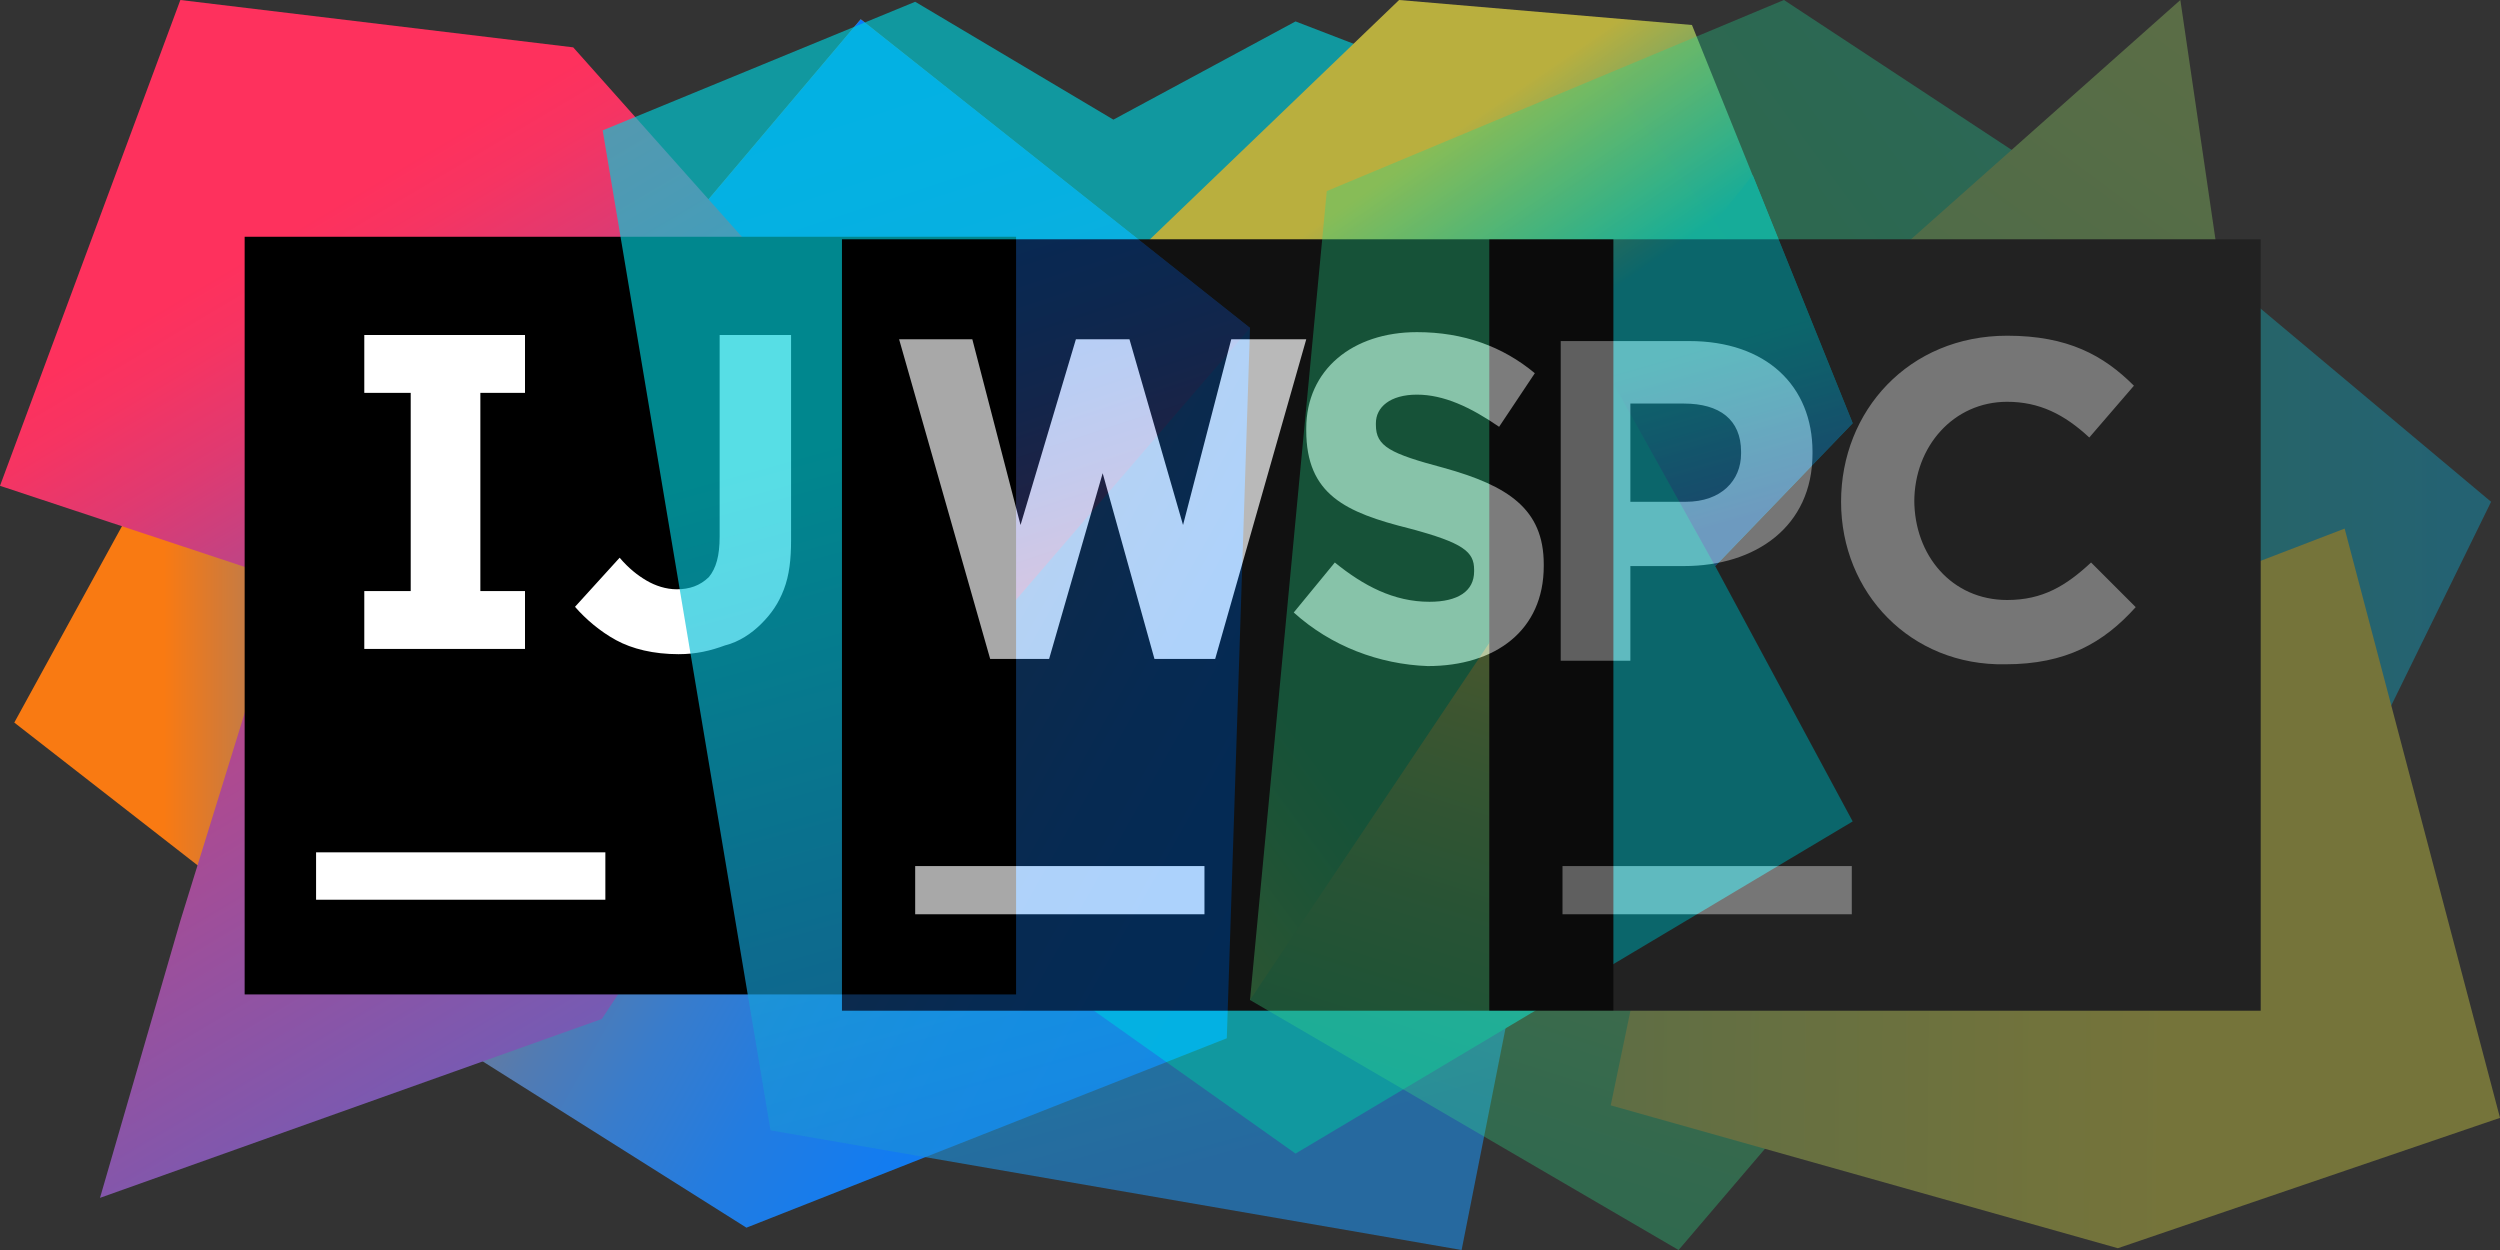
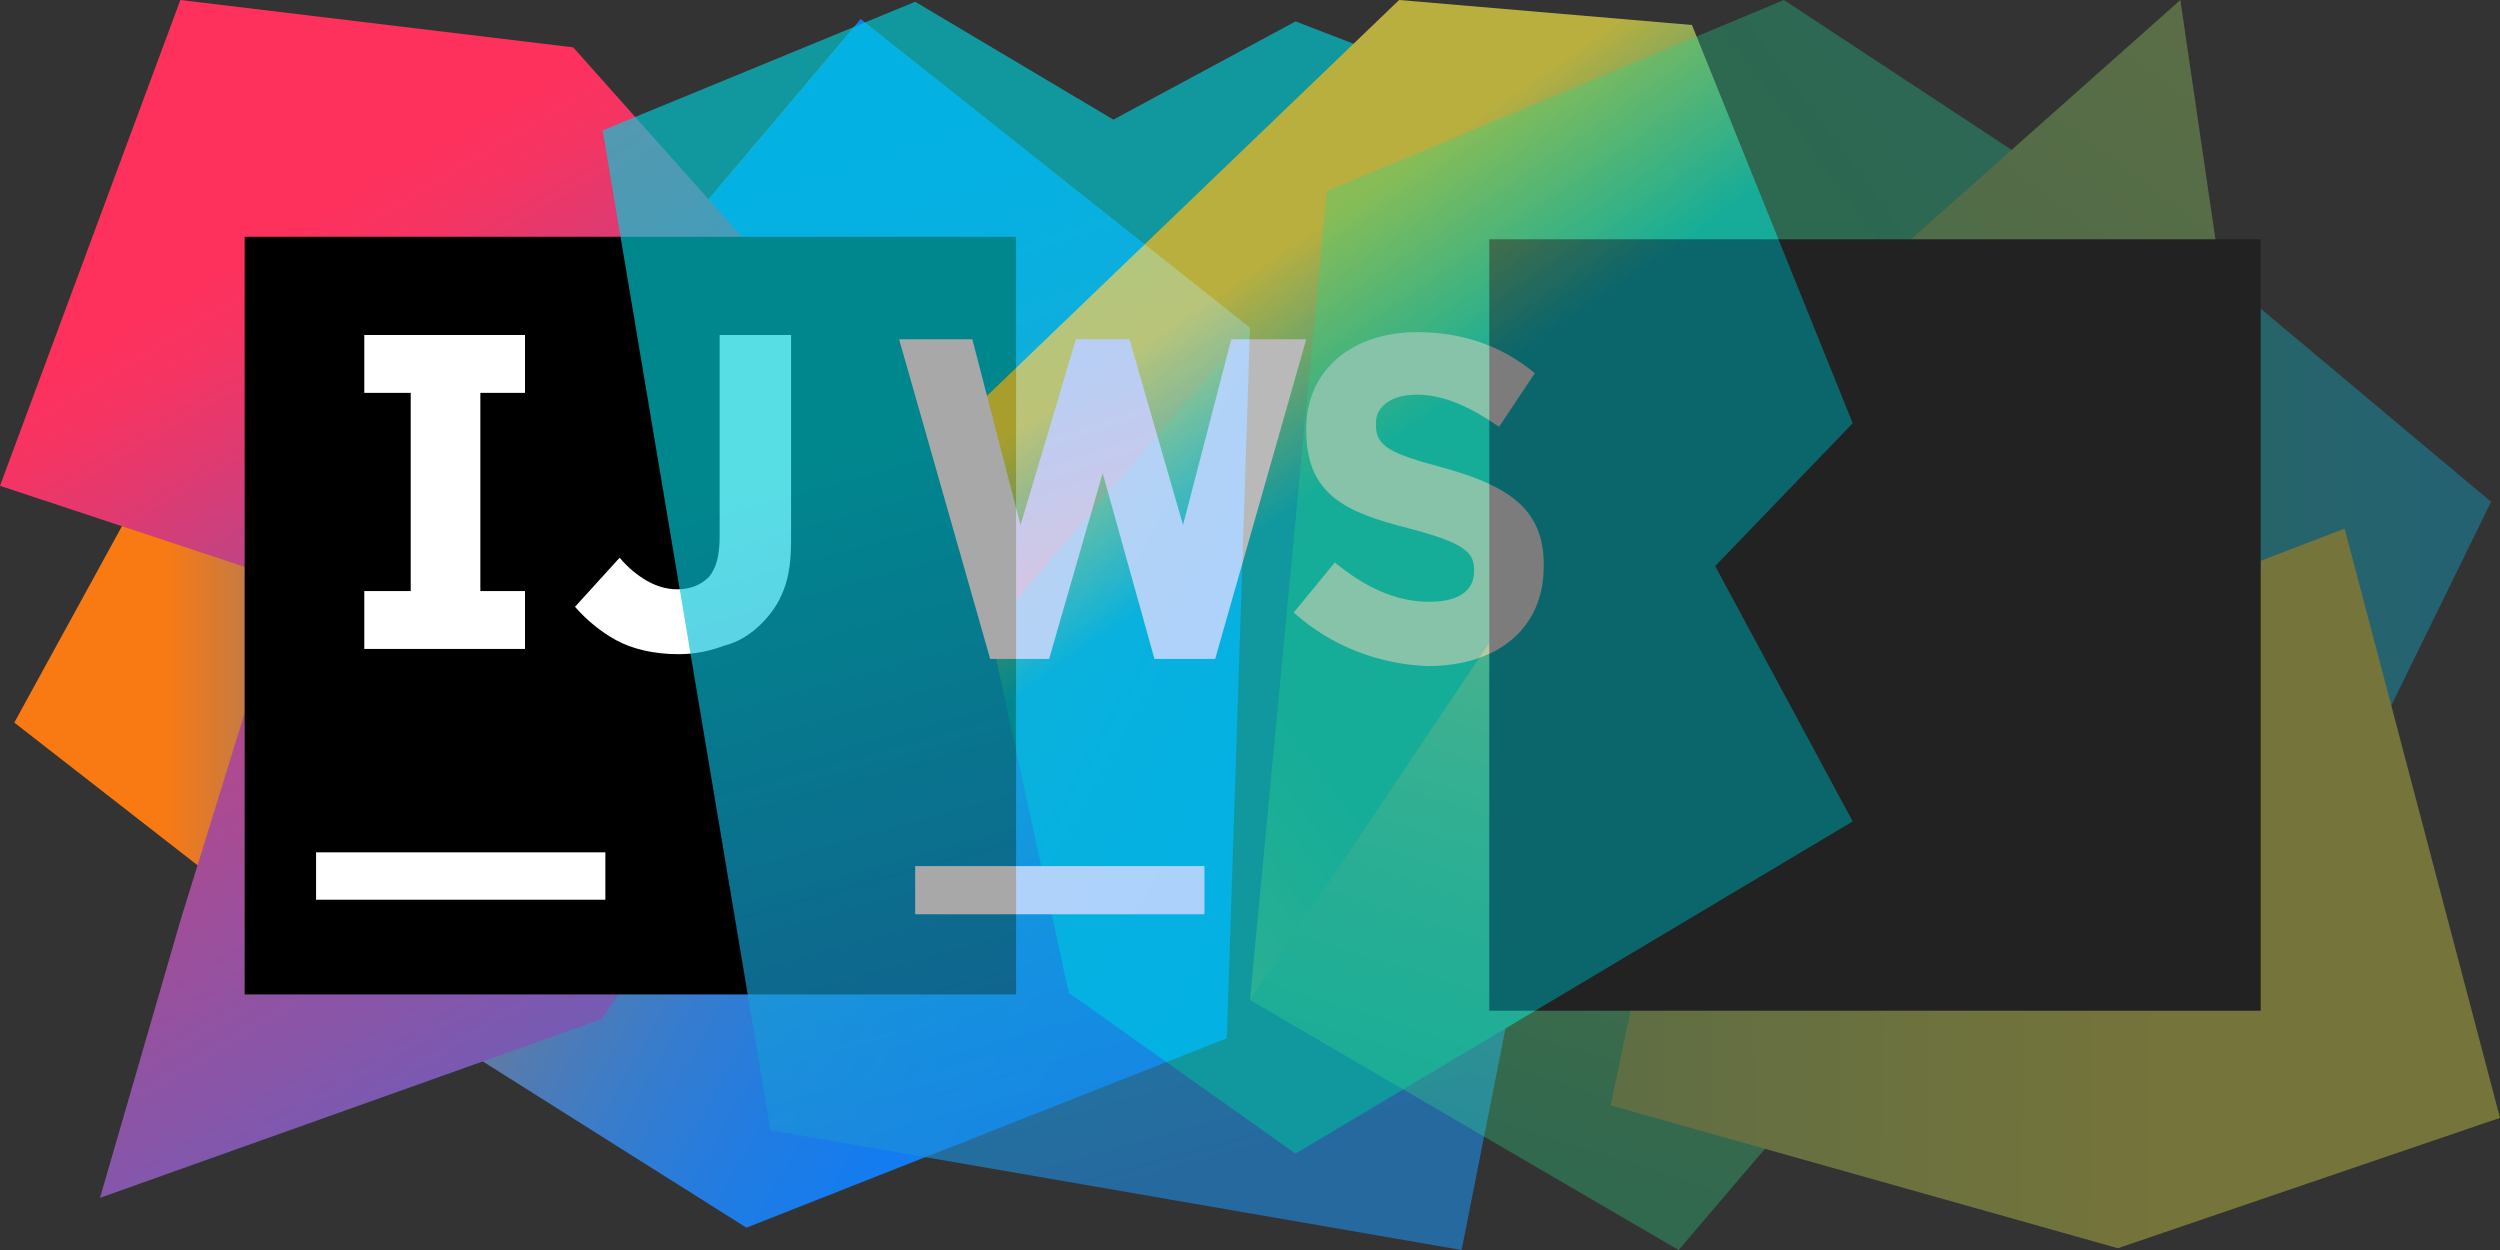
<svg xmlns="http://www.w3.org/2000/svg" width="256" height="128" viewBox="0 0 256 128" fill="none">
  <rect x="0" y="0" width="256" height="128" fill="#333333" stroke="none" />
  <g clip-path="url(#clip0_207_2)">
    <g clip-path="url(#clip1_207_2)">
      <path d="M32.366 98.057L1.463 73.992L16.823 45.976L60.892 62.857L32.366 98.057Z" fill="url(#paint0_linear_207_2)" />
-       <path d="M128 33.584L125.623 106.318L76.434 125.714L46.812 107.037L90.149 62.857L71.132 22.09L88.137 1.976L128 33.584Z" fill="url(#paint1_linear_207_2)" />
+       <path d="M128 33.584L125.623 106.318L76.434 125.714L46.812 107.037L90.149 62.857L71.132 22.09L88.137 1.976L128 33.584" fill="url(#paint1_linear_207_2)" />
      <path d="M128 33.584L89.052 78.841L71.132 22.09L88.137 1.976L128 33.584Z" fill="url(#paint2_linear_207_2)" />
      <path d="M61.623 104.343L10.24 122.661L18.469 94.286L29.257 59.445L0 49.747L18.469 0L58.697 4.849L98.194 49.208L61.623 104.343Z" fill="url(#paint3_linear_207_2)" />
      <path d="M25.052 24.245H104.046V101.829H25.052V24.245Z" fill="black" />
      <path d="M32.366 87.282H61.989V92.131H32.366V87.282ZM53.76 40.229V34.302H37.303V40.229H42.057V60.523H37.303V66.449H53.76V60.523H49.189V40.229H53.76ZM69.486 66.988C66.926 66.988 64.731 66.449 63.086 65.551C61.44 64.653 59.977 63.396 58.88 62.139L63.451 57.11C64.366 58.188 65.28 58.906 66.194 59.445C67.109 59.984 68.206 60.343 69.303 60.343C70.583 60.343 71.68 59.984 72.594 59.086C73.326 58.188 73.691 56.931 73.691 54.955V34.302H81.006V55.314C81.006 57.29 80.823 58.906 80.274 60.343C79.726 61.78 78.994 62.857 77.897 63.935C76.983 64.833 75.703 65.731 74.24 66.09C72.777 66.629 71.314 66.988 69.486 66.988" fill="white" />
    </g>
    <g opacity="0.66" clip-path="url(#clip2_207_2)">
      <path d="M78.903 115.748L61.714 13.348L93.714 0.182L114.011 12.251L132.663 2.194L171.611 17.188L149.669 128L78.903 115.748Z" fill="url(#paint4_linear_207_2)" />
      <path d="M189.714 43.337L173.257 2.56L143.269 0L97.006 44.434L109.44 101.669L132.663 118.126L189.714 84.114L175.634 57.966L189.714 43.337Z" fill="url(#paint5_linear_207_2)" />
-       <path d="M164.114 37.303L175.634 57.966L189.714 43.337L179.474 17.92L164.114 37.303Z" fill="url(#paint6_linear_207_2)" />
-       <path d="M86.217 24.503H165.211V103.497H86.217V24.503Z" fill="black" />
      <path d="M93.714 88.686H123.337V93.623H93.714V88.686ZM132.48 62.72L136.686 57.6C139.611 59.977 142.72 61.623 146.377 61.623C149.303 61.623 150.949 60.526 150.949 58.514V58.331C150.949 56.503 149.851 55.589 144.366 54.126C137.783 52.48 133.76 50.651 133.76 44.069V43.886C133.76 37.851 138.514 34.011 145.097 34.011C149.851 34.011 153.874 35.474 157.166 38.217L153.509 43.703C150.583 41.691 147.84 40.411 145.097 40.411C142.354 40.411 140.891 41.691 140.891 43.337V43.52C140.891 45.714 142.354 46.446 147.84 47.909C154.423 49.737 158.08 52.114 158.08 57.783V57.966C158.08 64.549 153.143 68.206 146.194 68.206C141.257 68.023 136.32 66.194 132.48 62.72V62.72ZM126.08 34.743L121.143 53.76L115.657 34.743H110.171L104.503 53.76L99.566 34.743H92.069L101.394 67.474H107.429L112.914 48.457L118.217 67.474H124.434L133.76 34.743H126.08Z" fill="white" />
    </g>
    <g opacity="0.33" clip-path="url(#clip3_207_2)">
      <path d="M217.783 20.114L255.086 51.383L241.737 78.629L219.063 72.412H199.68L217.783 20.114Z" fill="url(#paint7_linear_207_2)" />
      <path d="M180.114 40.411L172.8 78.629L172.069 91.794L153.966 99.657L128 102.4L135.863 19.566L182.674 0L211.566 19.017L180.114 40.411Z" fill="url(#paint8_linear_207_2)" />
      <path d="M180.114 40.412L183.589 114.286L171.886 128L128 102.4L164.023 48.64L180.114 40.412Z" fill="url(#paint9_linear_207_2)" />
      <path d="M228.389 34.926H183.954L223.269 0L228.389 34.926Z" fill="url(#paint10_linear_207_2)" />
      <path d="M256 114.469L216.869 127.817L164.937 113.189L180.114 40.411L186.149 34.926L217.783 32L214.857 63.817L240.091 54.126L256 114.469Z" fill="url(#paint11_linear_207_2)" />
      <path d="M152.503 24.503H231.497V103.497H152.503V24.503Z" fill="black" />
-       <path d="M160 88.686H189.623V93.623H160V88.686ZM159.634 34.925H172.983C180.846 34.925 185.6 39.497 185.6 46.263V46.446C185.6 53.943 179.749 57.965 172.434 57.965H166.949V67.657H159.817V34.925H159.634ZM172.617 51.383C176.274 51.383 178.286 49.188 178.286 46.446V46.263C178.286 42.971 176.091 41.325 172.434 41.325H166.949V51.383H172.617V51.383ZM188.526 51.383C188.526 42.057 195.474 34.377 205.531 34.377C211.749 34.377 215.406 36.388 218.514 39.497L213.943 44.8C211.383 42.423 208.823 41.143 205.531 41.143C200.046 41.143 196.023 45.714 196.023 51.383V51.2C196.023 56.868 199.863 61.44 205.531 61.44C209.189 61.44 211.566 59.977 214.126 57.6L218.697 62.171C215.406 65.828 211.566 68.023 205.349 68.023C195.657 68.206 188.526 60.708 188.526 51.383" fill="white" />
    </g>
  </g>
  <defs>
    <linearGradient id="paint0_linear_207_2" x1="1.445" y1="71.997" x2="60.923" y2="71.997" gradientUnits="userSpaceOnUse">
      <stop offset="0.258" stop-color="#F97A12" />
      <stop offset="0.459" stop-color="#B07B58" />
      <stop offset="0.724" stop-color="#577BAE" />
      <stop offset="0.91" stop-color="#1E7CE5" />
      <stop offset="1" stop-color="#087CFA" />
    </linearGradient>
    <linearGradient id="paint1_linear_207_2" x1="47.117" y1="44.682" x2="144.396" y2="99.489" gradientUnits="userSpaceOnUse">
      <stop stop-color="#F97A12" />
      <stop offset="0.072" stop-color="#CB7A3E" />
      <stop offset="0.154" stop-color="#9E7B6A" />
      <stop offset="0.242" stop-color="#757B91" />
      <stop offset="0.334" stop-color="#537BB1" />
      <stop offset="0.432" stop-color="#387CCC" />
      <stop offset="0.538" stop-color="#237CE0" />
      <stop offset="0.655" stop-color="#147CEF" />
      <stop offset="0.792" stop-color="#0B7CF7" />
      <stop offset="1" stop-color="#087CFA" />
    </linearGradient>
    <linearGradient id="paint2_linear_207_2" x1="115.617" y1="77.072" x2="89.174" y2="-3.374" gradientUnits="userSpaceOnUse">
      <stop stop-color="#FE315D" />
      <stop offset="0.078" stop-color="#CB417E" />
      <stop offset="0.16" stop-color="#9E4E9B" />
      <stop offset="0.247" stop-color="#755BB4" />
      <stop offset="0.339" stop-color="#5365CA" />
      <stop offset="0.436" stop-color="#386DDB" />
      <stop offset="0.541" stop-color="#2374E9" />
      <stop offset="0.658" stop-color="#1478F3" />
      <stop offset="0.794" stop-color="#0B7BF8" />
      <stop offset="1" stop-color="#087CFA" />
    </linearGradient>
    <linearGradient id="paint3_linear_207_2" x1="19.602" y1="29.584" x2="99.386" y2="163.947" gradientUnits="userSpaceOnUse">
      <stop stop-color="#FE315D" />
      <stop offset="0.04" stop-color="#F63462" />
      <stop offset="0.104" stop-color="#DF3A71" />
      <stop offset="0.167" stop-color="#C24383" />
      <stop offset="0.291" stop-color="#AD4A91" />
      <stop offset="0.55" stop-color="#755BB4" />
      <stop offset="0.917" stop-color="#1D76ED" />
      <stop offset="1" stop-color="#087CFA" />
    </linearGradient>
    <linearGradient id="paint4_linear_207_2" x1="107.553" y1="2.669" x2="140.677" y2="121.92" gradientUnits="userSpaceOnUse">
      <stop offset="0.285" stop-color="#00CDD7" />
      <stop offset="0.941" stop-color="#2086D7" />
    </linearGradient>
    <linearGradient id="paint5_linear_207_2" x1="117.888" y1="17.799" x2="173.925" y2="99.97" gradientUnits="userSpaceOnUse">
      <stop offset="0.14" stop-color="#FFF045" />
      <stop offset="0.366" stop-color="#00CDD7" />
    </linearGradient>
    <linearGradient id="paint6_linear_207_2" x1="173.407" y1="27.959" x2="180.765" y2="54.023" gradientUnits="userSpaceOnUse">
      <stop offset="0.285" stop-color="#00CDD7" />
      <stop offset="0.941" stop-color="#2086D7" />
    </linearGradient>
    <linearGradient id="paint7_linear_207_2" x1="173.711" y1="49.456" x2="249.885" y2="49.456" gradientUnits="userSpaceOnUse">
      <stop stop-color="#21D789" />
      <stop offset="1" stop-color="#07C3F2" />
    </linearGradient>
    <linearGradient id="paint8_linear_207_2" x1="83.092" y1="108.034" x2="239.945" y2="-7.755" gradientUnits="userSpaceOnUse">
      <stop offset="0.011" stop-color="#FCF84A" />
      <stop offset="0.112" stop-color="#A7EB62" />
      <stop offset="0.206" stop-color="#5FE077" />
      <stop offset="0.273" stop-color="#32DA84" />
      <stop offset="0.306" stop-color="#21D789" />
      <stop offset="0.577" stop-color="#21D789" />
      <stop offset="0.597" stop-color="#21D789" />
      <stop offset="0.686" stop-color="#20D68C" />
      <stop offset="0.763" stop-color="#1ED497" />
      <stop offset="0.835" stop-color="#19D1A9" />
      <stop offset="0.904" stop-color="#13CCC2" />
      <stop offset="0.971" stop-color="#0BC6E1" />
      <stop offset="1" stop-color="#07C3F2" />
    </linearGradient>
    <linearGradient id="paint9_linear_207_2" x1="145.061" y1="141.996" x2="171.222" y2="59.904" gradientUnits="userSpaceOnUse">
      <stop stop-color="#21D789" />
      <stop offset="0.164" stop-color="#24D788" />
      <stop offset="0.305" stop-color="#2FD886" />
      <stop offset="0.437" stop-color="#41DA82" />
      <stop offset="0.564" stop-color="#5ADC7D" />
      <stop offset="0.688" stop-color="#7AE077" />
      <stop offset="0.809" stop-color="#A1E36E" />
      <stop offset="0.925" stop-color="#CFE865" />
      <stop offset="1" stop-color="#F1EB5E" />
    </linearGradient>
    <linearGradient id="paint10_linear_207_2" x1="179.703" y1="70.625" x2="236.634" y2="-5.917" gradientUnits="userSpaceOnUse">
      <stop stop-color="#21D789" />
      <stop offset="0.061" stop-color="#24D788" />
      <stop offset="0.113" stop-color="#2FD886" />
      <stop offset="0.162" stop-color="#41DA82" />
      <stop offset="0.209" stop-color="#5ADD7D" />
      <stop offset="0.255" stop-color="#79E077" />
      <stop offset="0.258" stop-color="#7CE076" />
      <stop offset="0.499" stop-color="#8CE173" />
      <stop offset="0.925" stop-color="#B2E56B" />
    </linearGradient>
    <linearGradient id="paint11_linear_207_2" x1="266.768" y1="80.366" x2="152.06" y2="79.303" gradientUnits="userSpaceOnUse">
      <stop offset="0.387" stop-color="#FCF84A" />
      <stop offset="0.536" stop-color="#ECF451" />
      <stop offset="0.826" stop-color="#C2E964" />
      <stop offset="0.925" stop-color="#B2E56B" />
    </linearGradient>
    <clipPath id="clip0_207_2">
      <rect width="256" height="128" fill="white" />
    </clipPath>
    <clipPath id="clip1_207_2">
      <rect width="128" height="125.714" fill="white" />
    </clipPath>
    <clipPath id="clip2_207_2">
      <rect width="128" height="128" fill="white" transform="translate(61.714)" />
    </clipPath>
    <clipPath id="clip3_207_2">
      <rect width="128" height="128" fill="white" transform="translate(128)" />
    </clipPath>
  </defs>
</svg>